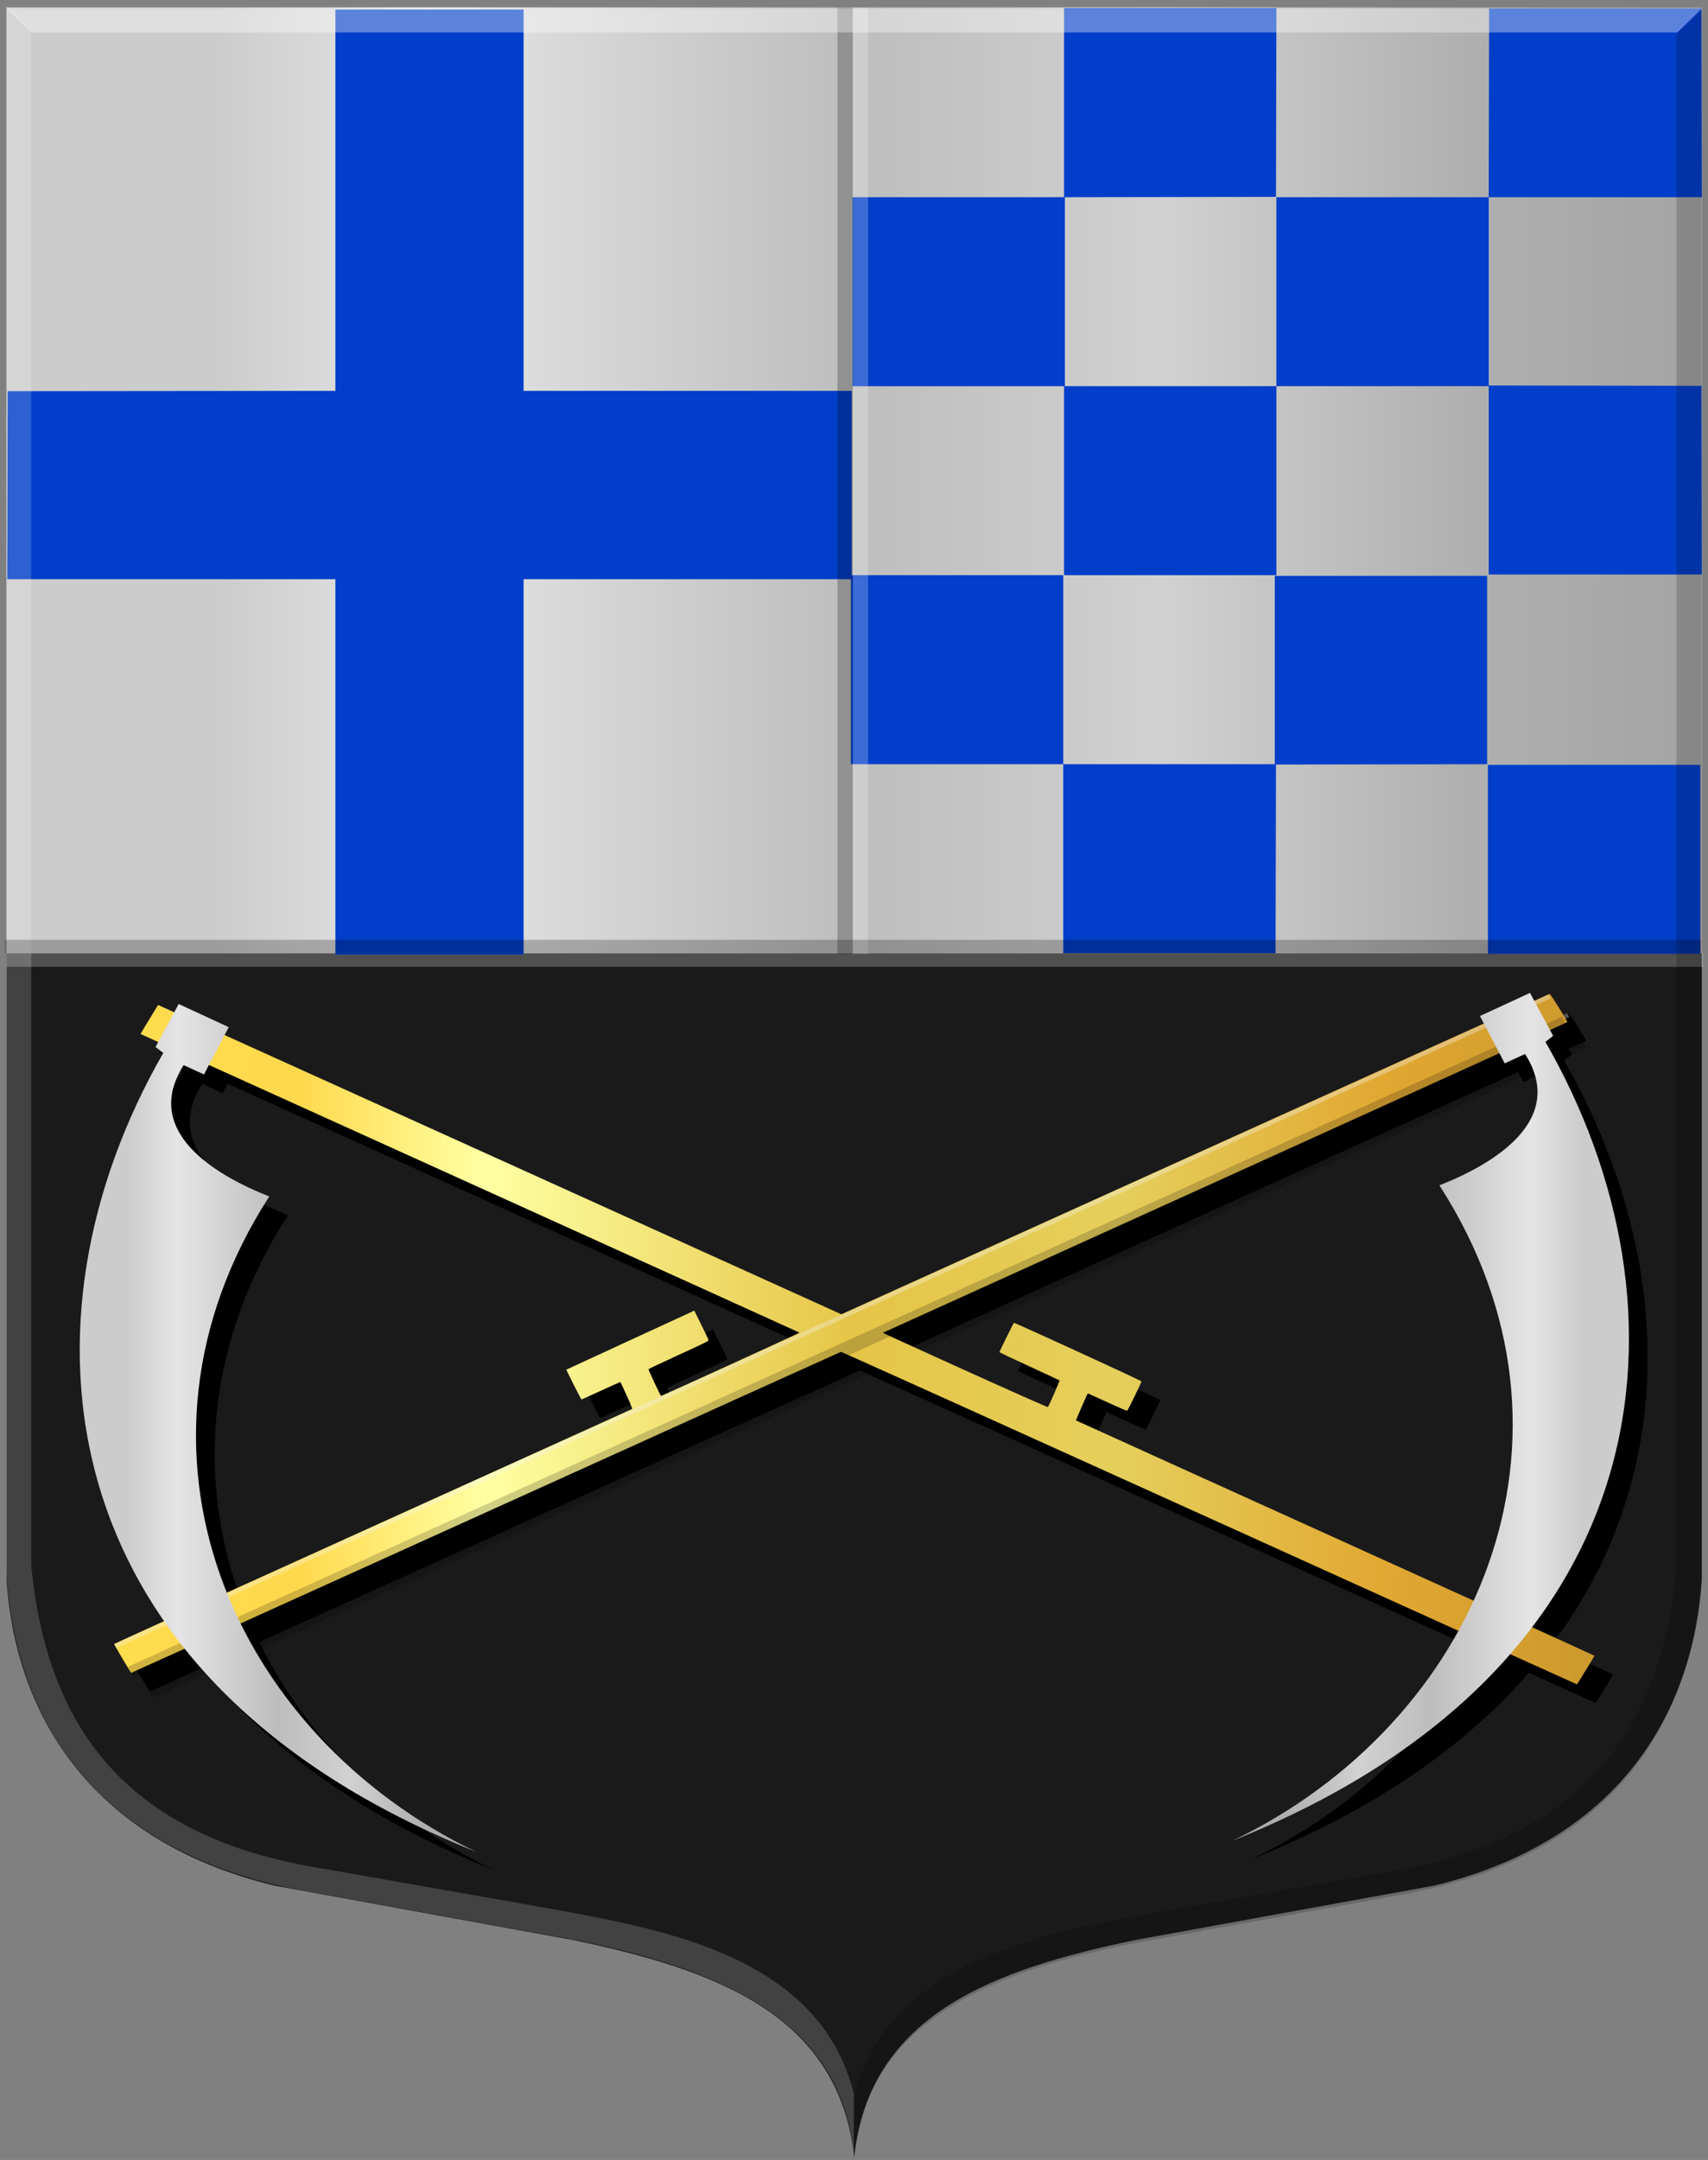
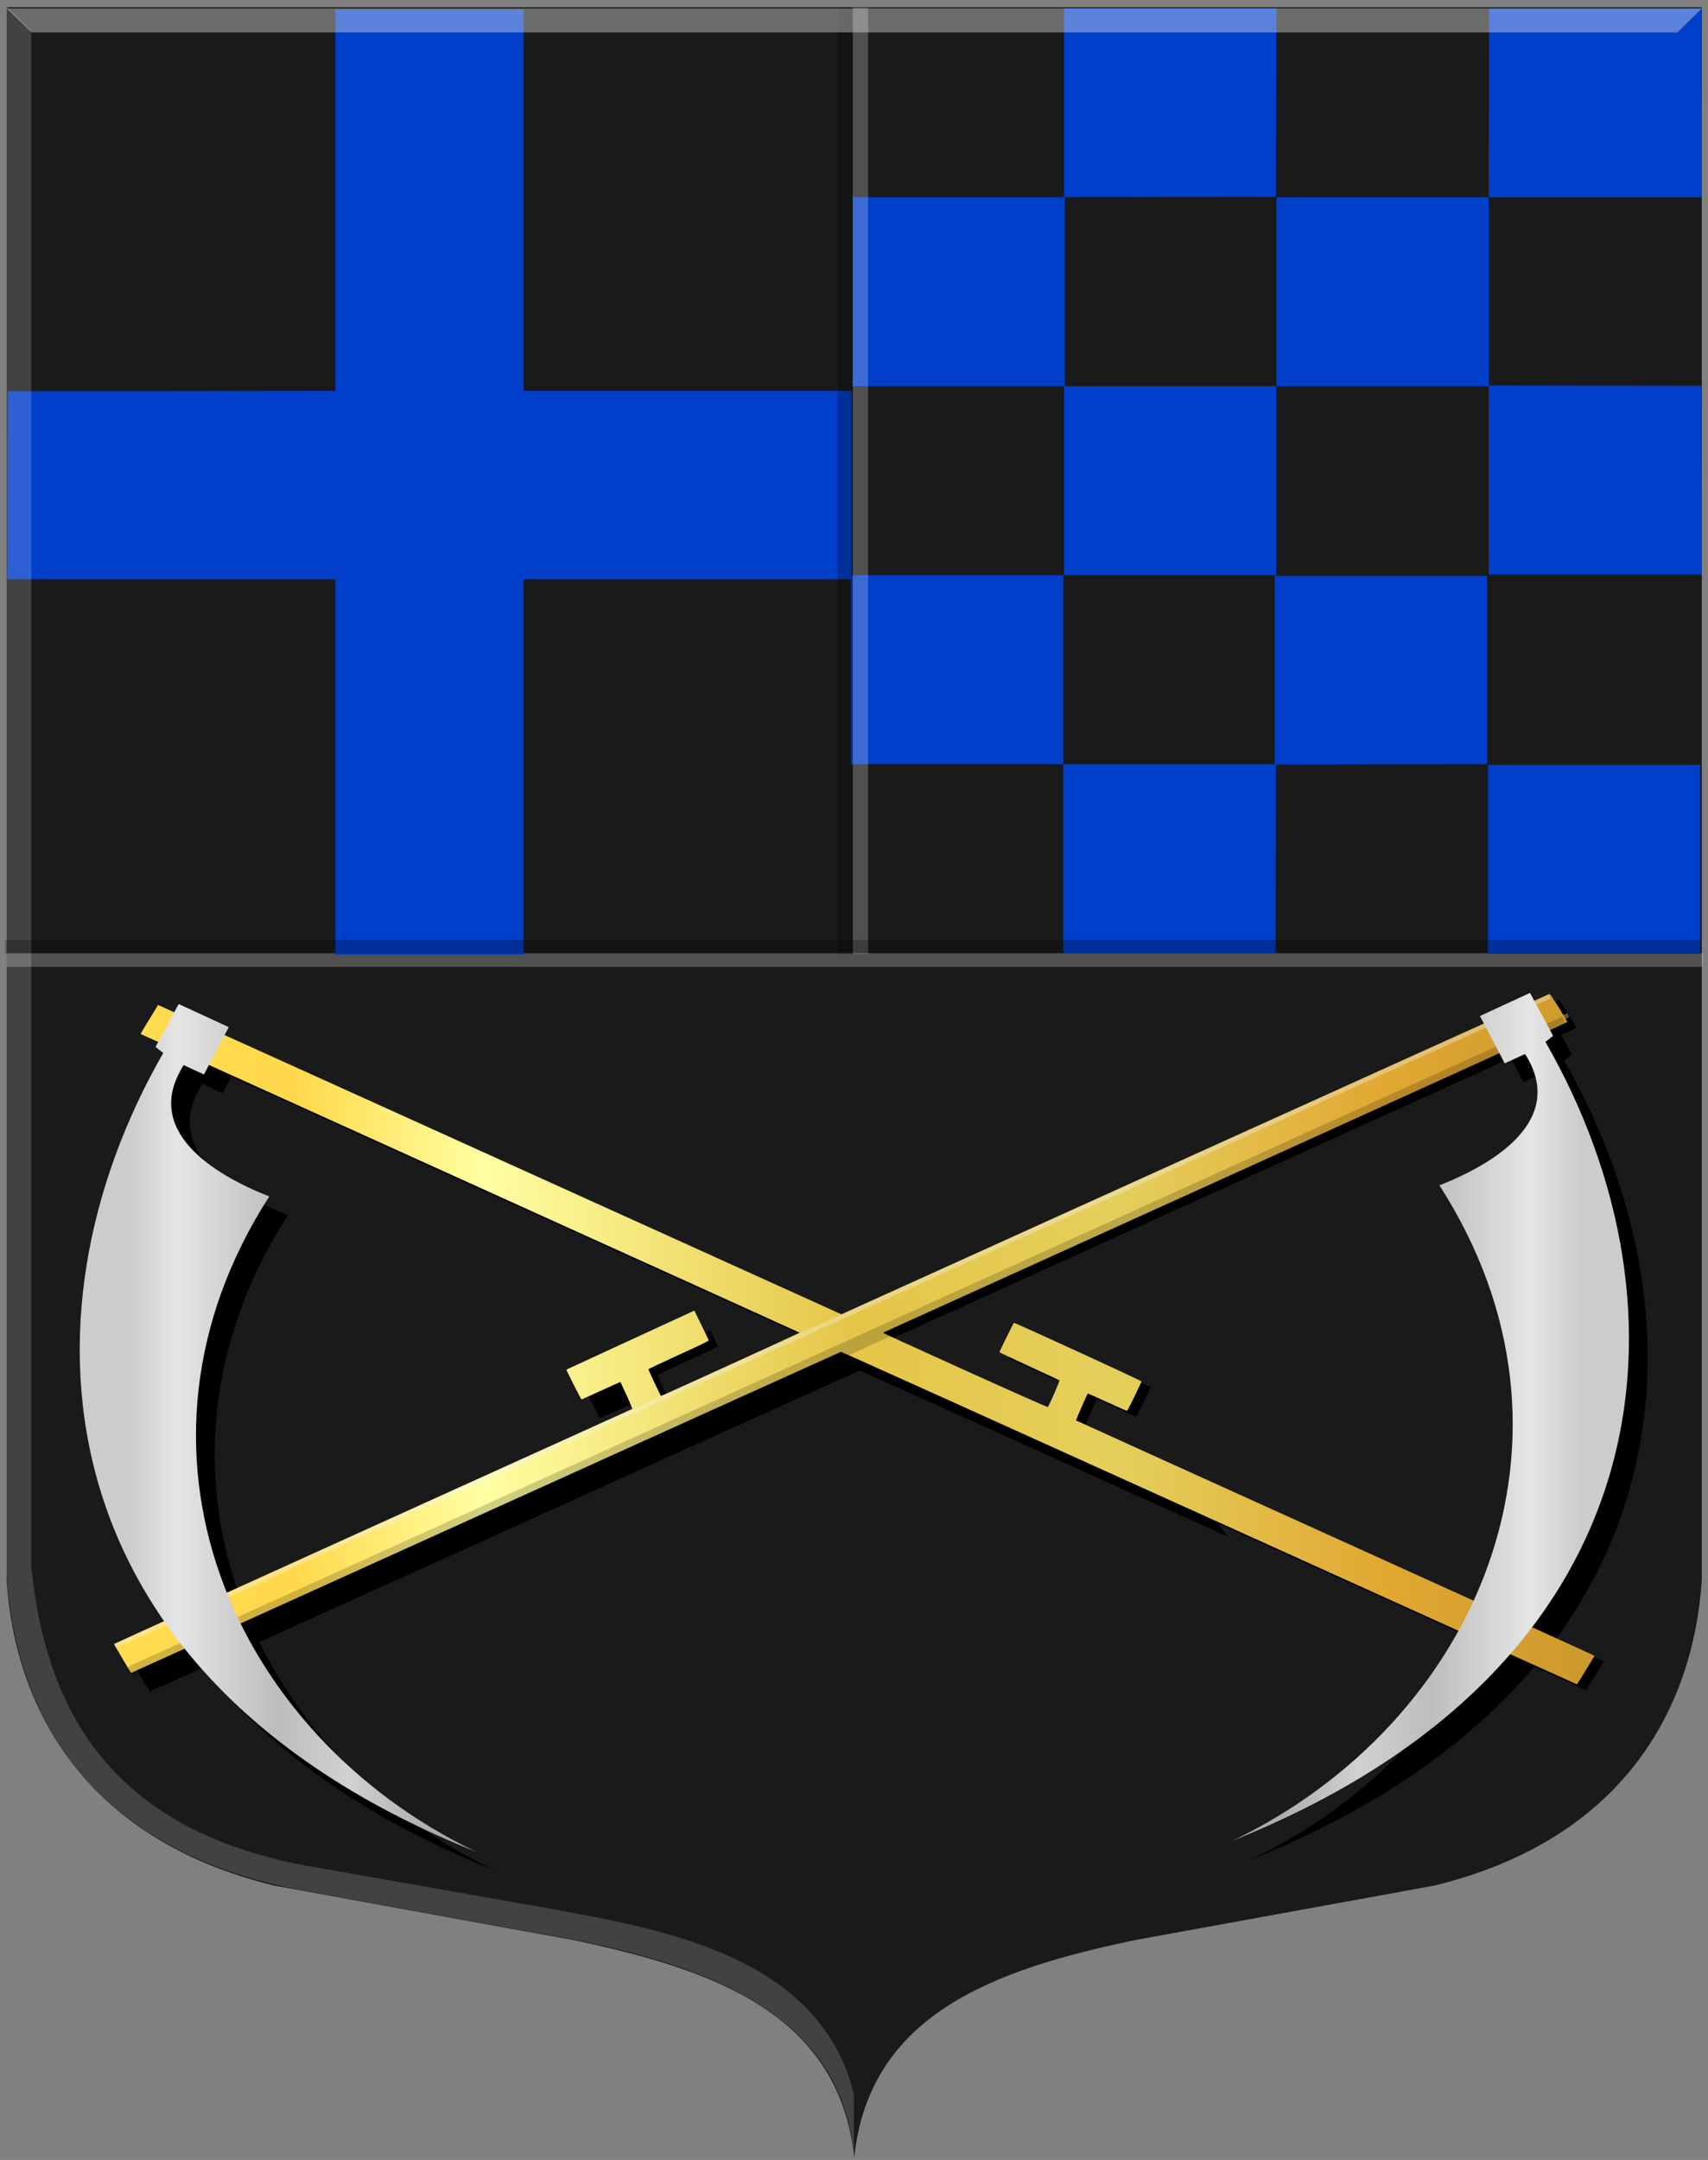
<svg xmlns="http://www.w3.org/2000/svg" xmlns:ns1="http://www.inkscape.org/namespaces/inkscape" xmlns:ns2="http://sodipodi.sourceforge.net/DTD/sodipodi-0.dtd" xmlns:xlink="http://www.w3.org/1999/xlink" width="383.178" height="484.485" id="svg6723" version="1.1" ns1:version="0.48.4 r9939" ns2:docname="Nieuw document 22">
  <rect width="100%" height="100%" fill="#808080" stroke="none" />
  <defs id="defs6725">
    <linearGradient y2="716.319" x2="249.135" y1="716.319" x1="159.164" gradientTransform="translate(253.786,-145.662)" gradientUnits="userSpaceOnUse" id="linearGradient4190-7" xlink:href="#linearGradient4070-8-2-8-8-7-5-81" ns1:collect="always" />
    <linearGradient id="linearGradient4070-8-2-8-8-7-5-81">
      <stop id="stop4072-1-2-6-4-1-8-60" offset="0" style="stop-color:#a3a3a3;stop-opacity:1;" />
      <stop id="stop4074-8-0-7-0-4-8-9" offset="0.143" style="stop-color:#b0b0b0;stop-opacity:1;" />
      <stop style="stop-color:#d1d1d1;stop-opacity:1;" offset="0.321" id="stop4076-6-1-0-3-7-1-5" />
      <stop id="stop4078-0-2-8-7-6-2-8" offset="0.5" style="stop-color:#bdbdbd;stop-opacity:1;" />
      <stop style="stop-color:#e5e5e5;stop-opacity:1;" offset="0.75" id="stop4080-2-7-1-8-8-1-9" />
      <stop id="stop4082-4-7-8-3-2-4-0" offset="0.875" style="stop-color:#cccccc;stop-opacity:1;" />
      <stop style="stop-color:#cccccc;stop-opacity:1;" offset="1" id="stop4084-9-0-3-1-3-9-0" />
    </linearGradient>
    <linearGradient ns1:collect="always" xlink:href="#linearGradient4070-8-2-8-8-7-72" id="linearGradient4168-0" x1="159.164" y1="716.319" x2="249.135" y2="716.319" gradientUnits="userSpaceOnUse" gradientTransform="matrix(-1,0,0,1,403.495,-143.168)" />
    <linearGradient id="linearGradient4070-8-2-8-8-7-72">
      <stop id="stop4072-1-2-6-4-1-55" offset="0" style="stop-color:#a3a3a3;stop-opacity:1;" />
      <stop id="stop4074-8-0-7-0-4-2" offset="0.143" style="stop-color:#b0b0b0;stop-opacity:1;" />
      <stop style="stop-color:#d1d1d1;stop-opacity:1;" offset="0.321" id="stop4076-6-1-0-3-7-14" />
      <stop id="stop4078-0-2-8-7-6-8" offset="0.5" style="stop-color:#bdbdbd;stop-opacity:1;" />
      <stop style="stop-color:#e5e5e5;stop-opacity:1;" offset="0.75" id="stop4080-2-7-1-8-8-6" />
      <stop id="stop4082-4-7-8-3-2-46" offset="0.875" style="stop-color:#cccccc;stop-opacity:1;" />
      <stop style="stop-color:#cccccc;stop-opacity:1;" offset="1" id="stop4084-9-0-3-1-3-8" />
    </linearGradient>
    <linearGradient y2="696.393" x2="499.477" y1="696.393" x1="167.384" gradientTransform="matrix(-1,0,0,1,662.057,-143.168)" gradientUnits="userSpaceOnUse" id="linearGradient4481" xlink:href="#linearGradient4053-4-8-3-4-70-2-0-83" ns1:collect="always" />
    <linearGradient id="linearGradient4053-4-8-3-4-70-2-0-83">
      <stop id="stop4055-9-6-3-5-7-6-2-5" offset="0" style="stop-color:#cc992d;stop-opacity:1;" />
      <stop id="stop4057-8-0-4-2-91-3-7-5" offset="0.143" style="stop-color:#e1a832;stop-opacity:1;" />
      <stop style="stop-color:#e5cf5c;stop-opacity:1;" offset="0.321" id="stop4059-2-1-2-9-5-1-8-1" />
      <stop id="stop4061-4-2-2-12-86-5-8-5" offset="0.5" style="stop-color:#e5c547;stop-opacity:1;" />
      <stop style="stop-color:#ffffa3;stop-opacity:1;" offset="0.75" id="stop4063-5-6-0-49-39-9-5-5" />
      <stop id="stop4065-2-0-1-93-45-7-9-8" offset="0.875" style="stop-color:#ffd94d;stop-opacity:1;" />
      <stop style="stop-color:#ffdb4e;stop-opacity:1;" offset="1" id="stop4067-9-5-2-76-3-0-7-4" />
    </linearGradient>
    <linearGradient ns1:collect="always" xlink:href="#linearGradient4070-8-2-8-8-7-5" id="linearGradient4277" x1="161.277" y1="365.897" x2="450.377" y2="365.897" gradientUnits="userSpaceOnUse" gradientTransform="matrix(1.001,0,0,1.002,-611.836,-0.846)" />
    <linearGradient id="linearGradient4070-8-2-8-8-7-5">
      <stop id="stop4072-1-2-6-4-1-8" offset="0" style="stop-color:#a3a3a3;stop-opacity:1;" />
      <stop id="stop4074-8-0-7-0-4-8" offset="0.143" style="stop-color:#b0b0b0;stop-opacity:1;" />
      <stop style="stop-color:#d1d1d1;stop-opacity:1;" offset="0.321" id="stop4076-6-1-0-3-7-1" />
      <stop id="stop4078-0-2-8-7-6-2" offset="0.5" style="stop-color:#bdbdbd;stop-opacity:1;" />
      <stop style="stop-color:#e5e5e5;stop-opacity:1;" offset="0.75" id="stop4080-2-7-1-8-8-1" />
      <stop id="stop4082-4-7-8-3-2-4" offset="0.875" style="stop-color:#cccccc;stop-opacity:1;" />
      <stop style="stop-color:#cccccc;stop-opacity:1;" offset="1" id="stop4084-9-0-3-1-3-9" />
    </linearGradient>
  </defs>
  <ns2:namedview id="base" pagecolor="#ffffff" bordercolor="#666666" borderopacity="1.0" ns1:pageopacity="0.0" ns1:pageshadow="2" ns1:zoom="0.7" ns1:cx="221.97421" ns1:cy="305.119" ns1:document-units="px" ns1:current-layer="layer1" showgrid="false" fit-margin-top="0" fit-margin-left="0" fit-margin-right="0" fit-margin-bottom="0" ns1:window-width="1600" ns1:window-height="837" ns1:window-x="-8" ns1:window-y="-8" ns1:window-maximized="1" />
  <g ns1:label="Laag 1" ns1:groupmode="layer" id="layer1" transform="translate(-136.975,-252.859)">
    <g transform="matrix(1.324,0,0,1.504,-76.085,-189.518)" id="layer1-9" ns1:label="Laag 1">
      <path style="fill:#1a1a1a;fill-opacity:1;stroke:#000000;stroke-width:0.245px;stroke-linecap:butt;stroke-linejoin:miter;stroke-opacity:0" d="m 305.656,295.209 -143.62,0 0,234.6 c 1.443,19.075 13.247,38.65 45.354,45.537 l 50.587,8.106 c 24.006,4.392 45.105,11.084 47.679,32.424 z" id="path54256-1-2-2" ns1:connector-curvature="0" ns2:nodetypes="ccccccc" />
      <path style="fill:#1a1a1a;fill-opacity:1;stroke:#000000;stroke-width:0.245px;stroke-linecap:butt;stroke-linejoin:miter;stroke-opacity:0" d="m 305.66,295.212 143.62,0 0,234.6 c -1.443,19.075 -13.247,38.65 -45.354,45.537 l -50.587,8.106 c -24.006,4.392 -45.105,11.084 -47.679,32.424 -5.471,-107.291 -25.526,-215.651 0,-320.668 z" id="path54256-0-7-9-7" ns1:connector-curvature="0" ns2:nodetypes="ccccccc" />
-       <rect style="fill:url(#linearGradient4277);fill-opacity:1;stroke:#000000;stroke-width:2.11;stroke-miterlimit:4;stroke-opacity:0;stroke-dasharray:none" id="rect20843-9-5" width="287.319" height="141.124" x="-449.322" y="295.197" transform="scale(-1,1)" />
      <rect style="fill:#ffffff;fill-opacity:0.236;stroke:#000000;stroke-width:1.517;stroke-miterlimit:4;stroke-opacity:0;stroke-dasharray:none" id="rect21615-8" width="287.409" height="2.058" x="162.062" y="436.263" />
    </g>
    <path style="fill:#013ec9;fill-opacity:1" d="m 212.221,424.869 0,-42.095 -36.809,0 -36.809,0 0.046,-21.085 0.046,-21.085 36.763,-0.038 36.763,-0.038 0,-42.766 0,-42.766 21.11,0 21.11,0 0,42.766 0,42.766 36.808,0 36.808,0 0,20.674 0,20.674 23.727,0 23.727,0 0,21.197 0,21.197 23.727,0 23.727,0 0,-21.122 0,-21.122 23.817,0 23.817,0 0,21.121 0,21.121 -23.682,0.038 -23.682,0.038 -0.046,21.159 -0.046,21.159 -23.816,0 -23.816,0 0,-21.197 0,-21.197 -23.817,0 -23.817,0 0,-20.749 0,-20.749 -36.718,0 -36.718,0 0,42.095 0,42.095 -21.11,0 -21.11,0 0,-42.095 z m 258.558,20.749 0,-21.197 23.817,0 23.817,0 0,21.197 0,21.197 -23.817,0 -23.817,0 0,-21.197 z m -95.087,-84.936 0,-21.197 -23.727,0 -23.727,0 0,-21.197 0,-21.197 23.727,0 23.727,0 0,-21.197 0,-21.197 23.818,0 23.818,0 -0.046,21.159 -0.046,21.159 -23.682,0.038 -23.682,0.038 0,21.196 0,21.196 23.727,0 23.727,0 0,-21.197 0,-21.197 23.816,0 23.816,0 0.046,-21.159 0.046,-21.159 23.817,0 23.817,0 0.046,21.159 0.046,21.159 -23.908,0 -23.908,0 0,21.121 0,21.121 23.862,0.038 23.862,0.038 0.046,21.159 0.046,21.159 -23.908,0 -23.908,0 0,-21.122 0,-21.122 -23.817,0 -23.817,0 0,21.197 0,21.197 -23.817,0 -23.817,0 0,-21.197 z" id="path3104" ns1:connector-curvature="0" />
    <rect style="fill:#ffffff;fill-opacity:0.236;stroke:#000000;stroke-width:1.682;stroke-miterlimit:4;stroke-opacity:0;stroke-dasharray:none" id="rect21615-9-2" width="212.264" height="3.427" x="254.588" y="-331.729" transform="matrix(0,1,-1,0,0,0)" />
    <rect style="fill:#000000;fill-opacity:0.236;stroke:#000000;stroke-width:1.682;stroke-miterlimit:4;stroke-opacity:0;stroke-dasharray:none" id="rect21615-9-4-8" width="212.264" height="3.427" x="254.592" y="-328.28" transform="matrix(0,1,-1,0,0,0)" />
    <path style="fill:#ffffff;fill-opacity:0.179;stroke:#000000;stroke-width:0.345px;stroke-linecap:butt;stroke-linejoin:miter;stroke-opacity:0" d="m 138.363,254.272 5.615,5.386 0,344.391 c 3.4,34.583 19.759,60.819 65.716,67.993 l 50.336,8.857 c 24.826,4.622 60.821,10.323 68.513,41.681 l 0,13.921 C 326.053,706.186 298.802,693.578 260.03,686.891 l -53.132,-9.639 c -41.389,-7.003 -66.193,-31.364 -68.535,-72.421 z" id="path21701-20" ns1:connector-curvature="0" ns2:nodetypes="ccccccccccc" />
-     <path style="fill:#000000;fill-opacity:0.179;stroke:#000000;stroke-width:0.345px;stroke-linecap:butt;stroke-linejoin:miter;stroke-opacity:0" d="m 518.685,255.101 -5.615,5.386 0,344.391 c -3.4,34.583 -19.759,60.819 -65.716,67.993 l -50.336,8.857 c -24.826,4.622 -60.821,10.323 -68.513,41.681 l 0,13.921 c 2.49,-30.315 29.742,-42.924 68.513,-49.61 l 53.132,-9.639 c 41.389,-7.003 66.193,-31.364 68.535,-72.421 z" id="path21701-2-5" ns1:connector-curvature="0" ns2:nodetypes="ccccccccccc" />
    <path style="fill:#ffffff;fill-opacity:0.358;stroke:#000000;stroke-width:0.345px;stroke-linecap:butt;stroke-linejoin:miter;stroke-opacity:0" d="m 518.775,254.749 -5.487,5.386 -369.224,0 -5.615,-5.386 z" id="path21721-5" ns1:connector-curvature="0" />
    <rect style="fill:#000000;fill-opacity:0.236;stroke:#000000;stroke-width:2.14;stroke-miterlimit:4;stroke-opacity:0;stroke-dasharray:none" id="rect21615-0-9" width="380.492" height="3.095" x="138.1" y="463.677" />
-     <path style="fill:#000000;fill-opacity:1" d="m 412.441,597.533 c -45.321,-20.521 -82.497,-37.29 -82.613,-37.265 -0.116,0.025 -35.985,16.243 -79.707,36.039 -43.722,19.796 -79.509,35.979 -79.525,35.961 -0.253,-0.271 -3.866,-6.372 -3.825,-6.46 0.031,-0.068 26.156,-11.938 58.055,-26.378 31.899,-14.44 58.064,-26.29 58.145,-26.333 0.091,-0.048 -0.367,-1.2 -1.211,-3.045 -0.746,-1.632 -1.377,-2.988 -1.402,-3.013 -0.025,-0.025 -1.968,0.839 -4.319,1.92 -2.351,1.081 -4.328,1.976 -4.394,1.987 -0.066,0.012 -0.865,-1.481 -1.775,-3.316 l -1.655,-3.336 0.364,-0.197 c 0.2,-0.108 6.396,-2.967 13.768,-6.353 7.372,-3.386 13.667,-6.285 13.989,-6.443 l 0.585,-0.287 1.572,3.179 c 0.865,1.748 1.601,3.29 1.637,3.425 0.057,0.216 -0.778,0.632 -6.704,3.34 -3.723,1.702 -6.771,3.145 -6.773,3.208 -0.007,0.245 2.714,6.022 2.821,5.988 0.693,-0.22 31.145,-14.128 31.07,-14.19 -0.056,-0.046 -33.337,-15.131 -73.959,-33.522 -40.621,-18.391 -73.871,-33.45 -73.889,-33.465 -0.018,-0.015 0.86,-1.485 1.95,-3.267 l 1.982,-3.24 0.582,0.253 c 0.32,0.139 34.812,15.749 76.648,34.689 l 76.066,34.436 79.351,-35.926 c 43.643,-19.759 79.435,-35.931 79.538,-35.938 0.206,-0.013 4.001,6.077 3.945,6.33 -0.019,0.085 -34.558,15.785 -76.754,34.889 -42.196,19.104 -76.745,34.758 -76.777,34.787 -0.032,0.029 8.256,3.815 18.418,8.412 10.381,4.697 18.525,8.312 18.588,8.25 0.278,-0.27 2.731,-5.889 2.613,-5.985 -0.071,-0.058 -3.13,-1.484 -6.796,-3.17 -3.667,-1.686 -6.667,-3.108 -6.667,-3.16 0,-0.139 3.115,-6.461 3.24,-6.576 0.12,-0.111 28.544,12.933 28.622,13.135 0.051,0.131 -3.004,6.418 -3.201,6.589 -0.059,0.051 -2.064,-0.81 -4.458,-1.913 -2.393,-1.103 -4.361,-1.991 -4.374,-1.973 -0.242,0.345 -2.707,6 -2.64,6.056 0.052,0.043 26.238,11.914 58.192,26.379 31.953,14.465 58.097,26.347 58.097,26.404 0,0.153 -3.848,6.406 -3.942,6.405 -0.044,0 -37.16,-16.791 -82.481,-37.312 z" id="path3930-2" ns1:connector-curvature="0" />
+     <path style="fill:#000000;fill-opacity:1" d="m 412.441,597.533 c -45.321,-20.521 -82.497,-37.29 -82.613,-37.265 -0.116,0.025 -35.985,16.243 -79.707,36.039 -43.722,19.796 -79.509,35.979 -79.525,35.961 -0.253,-0.271 -3.866,-6.372 -3.825,-6.46 0.031,-0.068 26.156,-11.938 58.055,-26.378 31.899,-14.44 58.064,-26.29 58.145,-26.333 0.091,-0.048 -0.367,-1.2 -1.211,-3.045 -0.746,-1.632 -1.377,-2.988 -1.402,-3.013 -0.025,-0.025 -1.968,0.839 -4.319,1.92 -2.351,1.081 -4.328,1.976 -4.394,1.987 -0.066,0.012 -0.865,-1.481 -1.775,-3.316 l -1.655,-3.336 0.364,-0.197 c 0.2,-0.108 6.396,-2.967 13.768,-6.353 7.372,-3.386 13.667,-6.285 13.989,-6.443 c 0.865,1.748 1.601,3.29 1.637,3.425 0.057,0.216 -0.778,0.632 -6.704,3.34 -3.723,1.702 -6.771,3.145 -6.773,3.208 -0.007,0.245 2.714,6.022 2.821,5.988 0.693,-0.22 31.145,-14.128 31.07,-14.19 -0.056,-0.046 -33.337,-15.131 -73.959,-33.522 -40.621,-18.391 -73.871,-33.45 -73.889,-33.465 -0.018,-0.015 0.86,-1.485 1.95,-3.267 l 1.982,-3.24 0.582,0.253 c 0.32,0.139 34.812,15.749 76.648,34.689 l 76.066,34.436 79.351,-35.926 c 43.643,-19.759 79.435,-35.931 79.538,-35.938 0.206,-0.013 4.001,6.077 3.945,6.33 -0.019,0.085 -34.558,15.785 -76.754,34.889 -42.196,19.104 -76.745,34.758 -76.777,34.787 -0.032,0.029 8.256,3.815 18.418,8.412 10.381,4.697 18.525,8.312 18.588,8.25 0.278,-0.27 2.731,-5.889 2.613,-5.985 -0.071,-0.058 -3.13,-1.484 -6.796,-3.17 -3.667,-1.686 -6.667,-3.108 -6.667,-3.16 0,-0.139 3.115,-6.461 3.24,-6.576 0.12,-0.111 28.544,12.933 28.622,13.135 0.051,0.131 -3.004,6.418 -3.201,6.589 -0.059,0.051 -2.064,-0.81 -4.458,-1.913 -2.393,-1.103 -4.361,-1.991 -4.374,-1.973 -0.242,0.345 -2.707,6 -2.64,6.056 0.052,0.043 26.238,11.914 58.192,26.379 31.953,14.465 58.097,26.347 58.097,26.404 0,0.153 -3.848,6.406 -3.942,6.405 -0.044,0 -37.16,-16.791 -82.481,-37.312 z" id="path3930-2" ns1:connector-curvature="0" />
    <path style="fill:#000000;stroke:#f5f5f5;stroke-width:1px;stroke-linecap:butt;stroke-linejoin:miter;stroke-opacity:0.344" d="M 166.994,626.218 488.799,480.543" id="path3932-7" ns1:connector-curvature="0" ns2:nodetypes="cc" />
-     <path style="fill:#000000;stroke:#000000;stroke-width:3.1;stroke-linecap:butt;stroke-linejoin:miter;stroke-miterlimit:4;stroke-opacity:0.184;stroke-dasharray:none" d="M 170.498,632.317 492.291,486.479" id="path3934-6" ns1:connector-curvature="0" />
    <path style="fill:#000000;fill-opacity:1;stroke:none" d="m 181.248,482.251 -5.185,9.63 1.728,1.358 c -34.25,59.587 -27.431,140.109 70.231,179.192 -54.841,-26.276 -82.938,-90.353 -46.444,-147.016 -12.477,-4.899 -28.57,-14.753 -19.218,-29.46 l 4.568,2.099 5.556,-10.618 z" id="path3936-7" ns1:connector-curvature="0" ns2:nodetypes="ccccccccc" />
    <path style="fill:#000000;fill-opacity:1;stroke:none" d="m 484.414,479.758 5.185,9.63 -1.728,1.358 c 34.25,59.587 27.431,140.109 -70.231,179.193 54.841,-26.276 82.938,-90.353 46.444,-147.016 12.477,-4.899 28.57,-14.753 19.218,-29.46 l -4.568,2.099 -5.556,-10.618 z" id="path3936-8-8" ns1:connector-curvature="0" ns2:nodetypes="ccccccccc" />
    <path style="fill:url(#linearGradient4481);fill-opacity:1" d="m 408.25,593.343 c -45.321,-20.521 -82.497,-37.29 -82.613,-37.265 -0.116,0.025 -35.985,16.243 -79.707,36.039 -43.722,19.796 -79.509,35.979 -79.525,35.961 -0.253,-0.271 -3.866,-6.372 -3.825,-6.46 0.031,-0.068 26.156,-11.938 58.055,-26.378 31.899,-14.44 58.064,-26.29 58.145,-26.333 0.091,-0.048 -0.367,-1.2 -1.211,-3.045 -0.746,-1.632 -1.377,-2.988 -1.402,-3.013 -0.025,-0.025 -1.968,0.839 -4.319,1.92 -2.351,1.081 -4.328,1.976 -4.394,1.987 -0.066,0.012 -0.865,-1.481 -1.775,-3.316 l -1.655,-3.336 0.364,-0.197 c 0.2,-0.108 6.396,-2.967 13.768,-6.353 7.372,-3.386 13.667,-6.285 13.989,-6.443 l 0.585,-0.287 1.572,3.179 c 0.865,1.748 1.601,3.29 1.637,3.425 0.057,0.216 -0.778,0.632 -6.704,3.34 -3.723,1.702 -6.771,3.145 -6.773,3.208 -0.007,0.245 2.714,6.022 2.821,5.988 0.693,-0.22 31.145,-14.128 31.07,-14.19 -0.056,-0.046 -33.337,-15.131 -73.959,-33.522 -40.621,-18.391 -73.871,-33.45 -73.889,-33.465 -0.018,-0.015 0.86,-1.485 1.95,-3.267 l 1.982,-3.24 0.582,0.253 c 0.32,0.139 34.812,15.749 76.648,34.689 l 76.066,34.436 79.351,-35.926 c 43.643,-19.759 79.435,-35.931 79.538,-35.938 0.206,-0.013 4.001,6.077 3.945,6.33 -0.019,0.085 -34.558,15.785 -76.754,34.889 -42.196,19.104 -76.745,34.758 -76.777,34.787 -0.032,0.029 8.256,3.815 18.418,8.412 10.381,4.697 18.525,8.312 18.588,8.25 0.278,-0.27 2.731,-5.889 2.613,-5.985 -0.071,-0.058 -3.13,-1.484 -6.796,-3.17 -3.667,-1.686 -6.667,-3.108 -6.667,-3.16 0,-0.139 3.115,-6.461 3.24,-6.576 0.12,-0.111 28.544,12.933 28.622,13.135 0.051,0.131 -3.004,6.418 -3.201,6.589 -0.059,0.051 -2.064,-0.81 -4.458,-1.913 -2.393,-1.103 -4.361,-1.991 -4.374,-1.973 -0.242,0.345 -2.707,6 -2.64,6.056 0.052,0.043 26.238,11.914 58.192,26.379 31.953,14.465 58.097,26.347 58.097,26.404 0,0.153 -3.848,6.406 -3.942,6.405 -0.044,0 -37.16,-16.791 -82.481,-37.312 z" id="path3930-0" ns1:connector-curvature="0" />
    <path style="fill:none;stroke:#f5f5f5;stroke-width:1px;stroke-linecap:butt;stroke-linejoin:miter;stroke-opacity:0.344" d="M 162.803,622.028 484.609,476.352" id="path3932-5" ns1:connector-curvature="0" ns2:nodetypes="cc" />
    <path style="fill:none;stroke:#000000;stroke-width:3.1;stroke-linecap:butt;stroke-linejoin:miter;stroke-miterlimit:4;stroke-opacity:0.184;stroke-dasharray:none" d="M 166.307,628.126 488.101,482.289" id="path3934-4" ns1:connector-curvature="0" />
    <path style="fill:url(#linearGradient4168-0);fill-opacity:1;stroke:none" d="m 177.057,478.061 -5.185,9.63 1.728,1.358 c -34.25,59.587 -27.431,140.109 70.231,179.192 -54.841,-26.276 -82.938,-90.353 -46.444,-147.016 -12.477,-4.899 -28.57,-14.753 -19.218,-29.46 l 4.568,2.099 5.556,-10.618 z" id="path3936-72" ns1:connector-curvature="0" ns2:nodetypes="ccccccccc" />
    <path style="fill:url(#linearGradient4190-7);fill-opacity:1;stroke:none" d="m 480.224,475.568 5.185,9.63 -1.728,1.358 c 34.25,59.587 27.431,140.109 -70.231,179.193 54.841,-26.276 82.938,-90.353 46.444,-147.016 12.477,-4.899 28.57,-14.753 19.218,-29.46 l -4.568,2.099 -5.556,-10.618 z" id="path3936-8-1" ns1:connector-curvature="0" ns2:nodetypes="ccccccccc" />
  </g>
</svg>